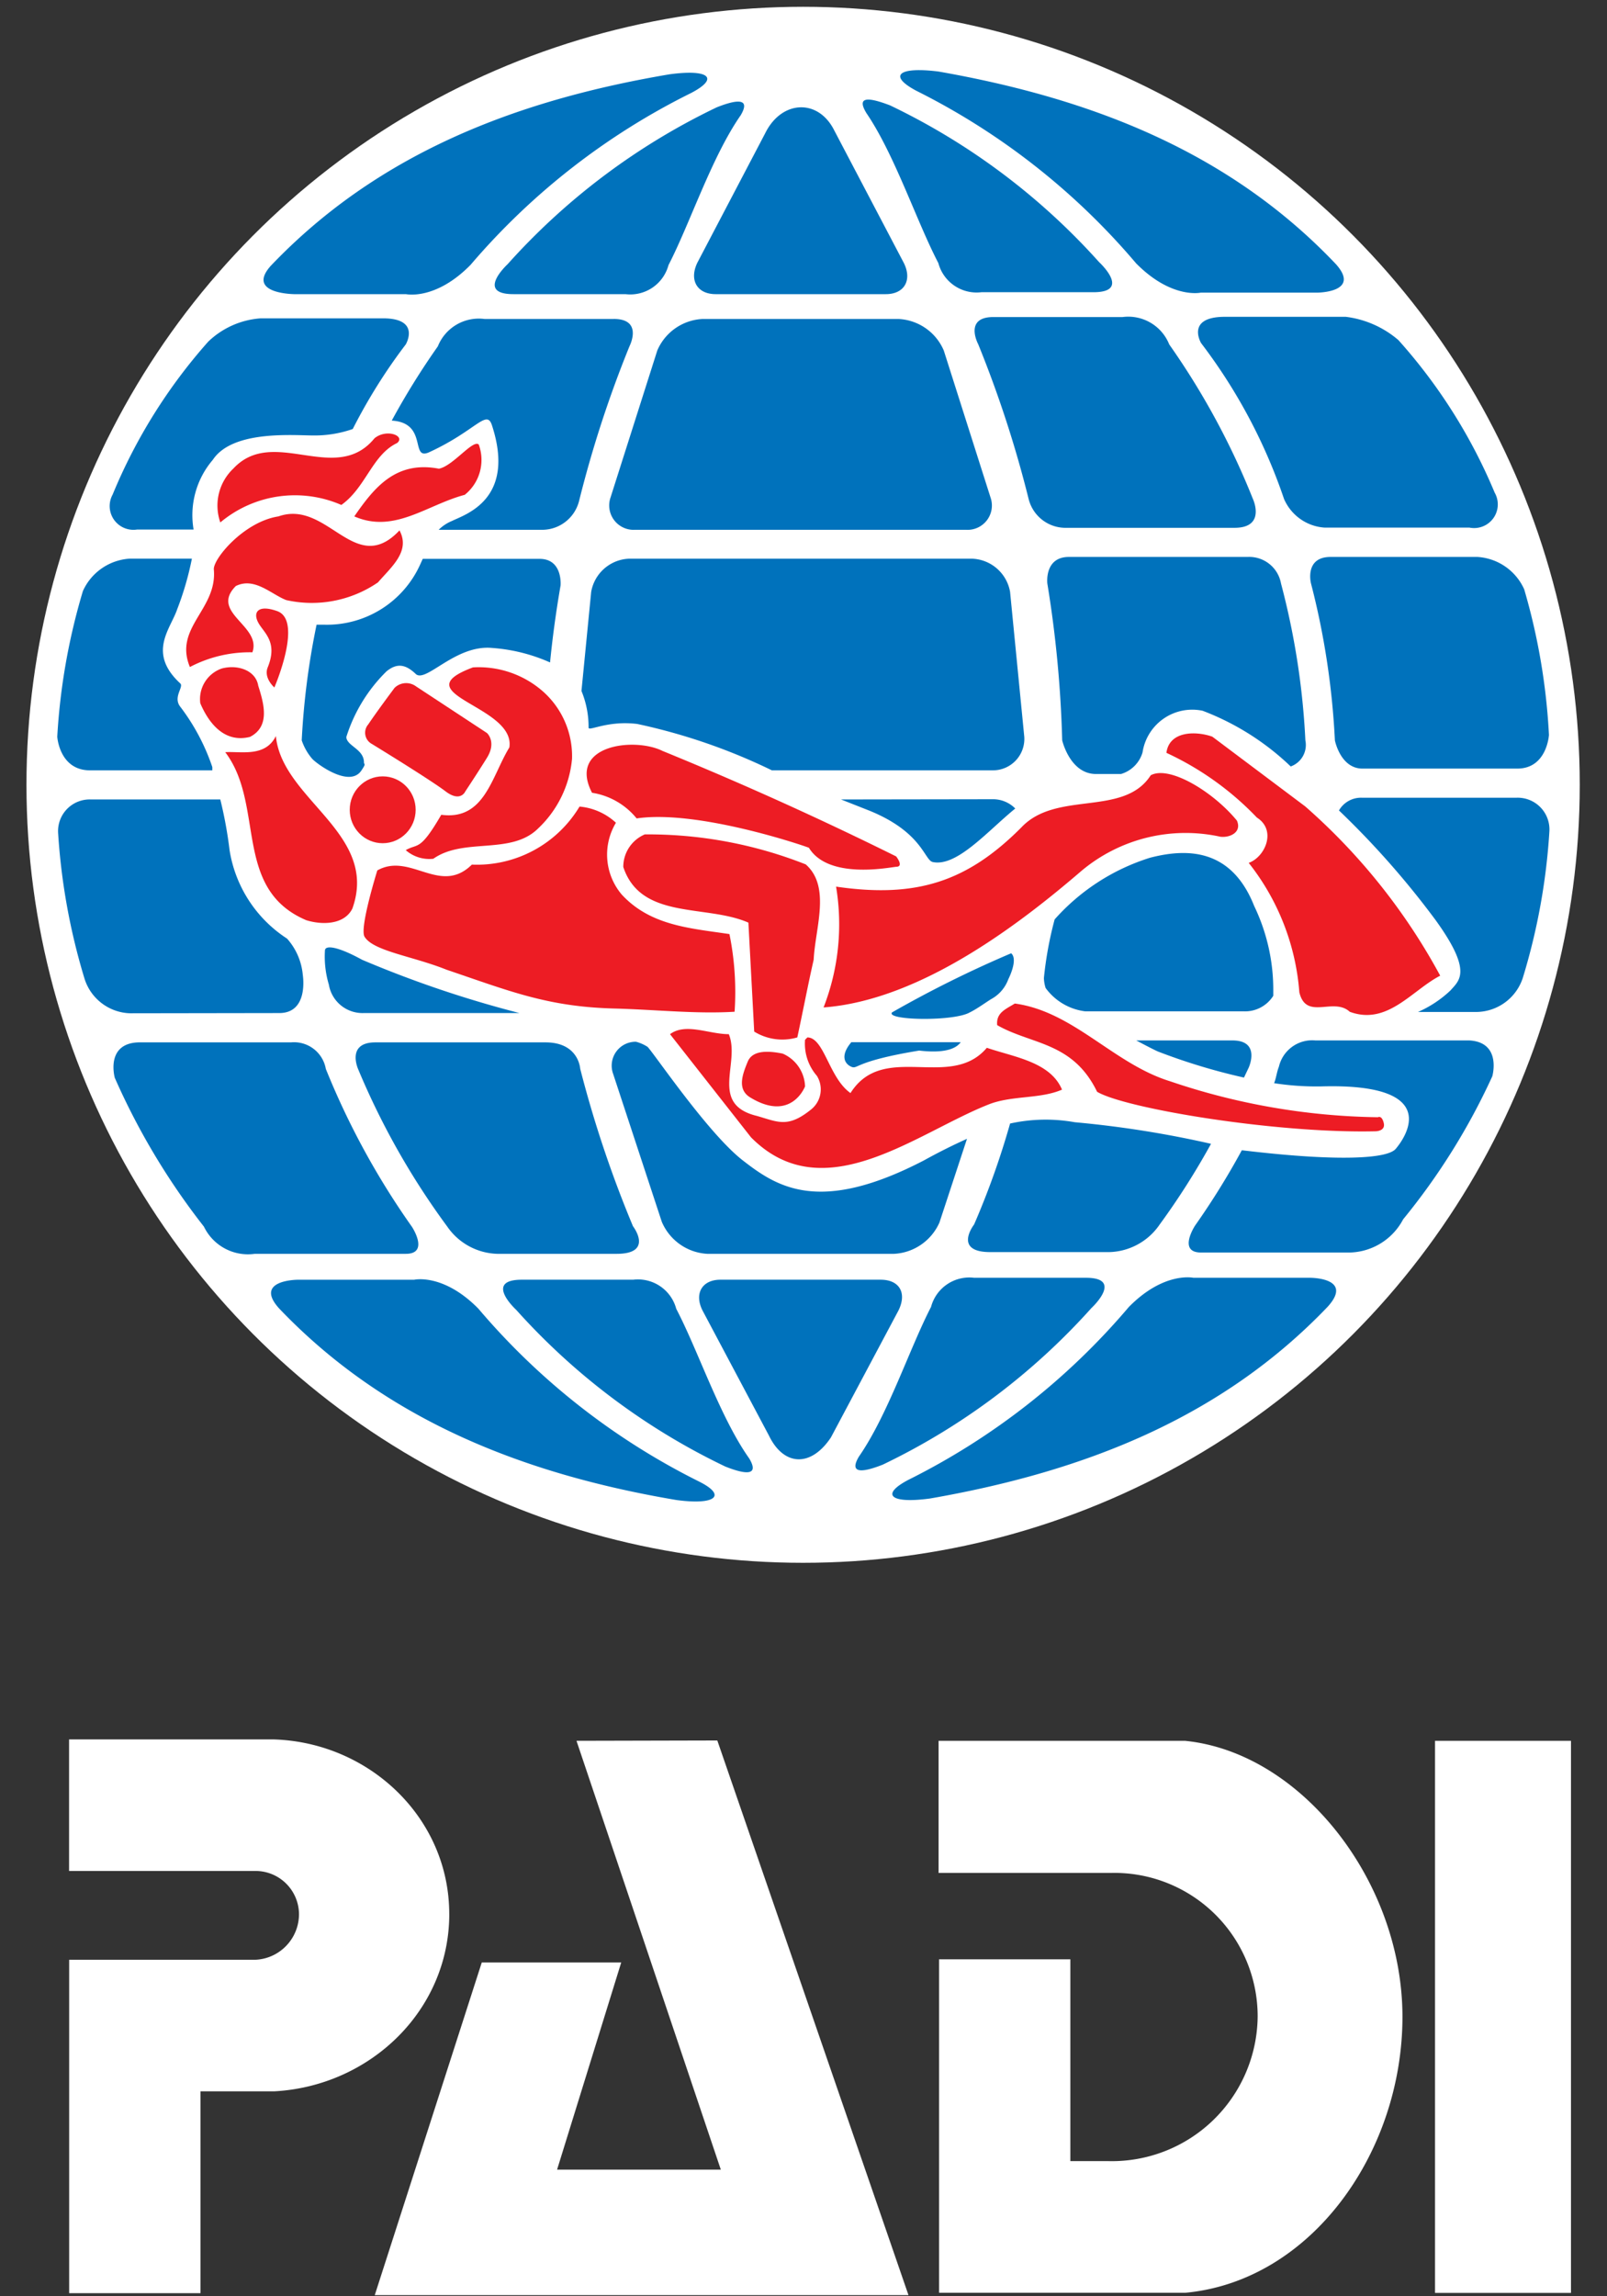
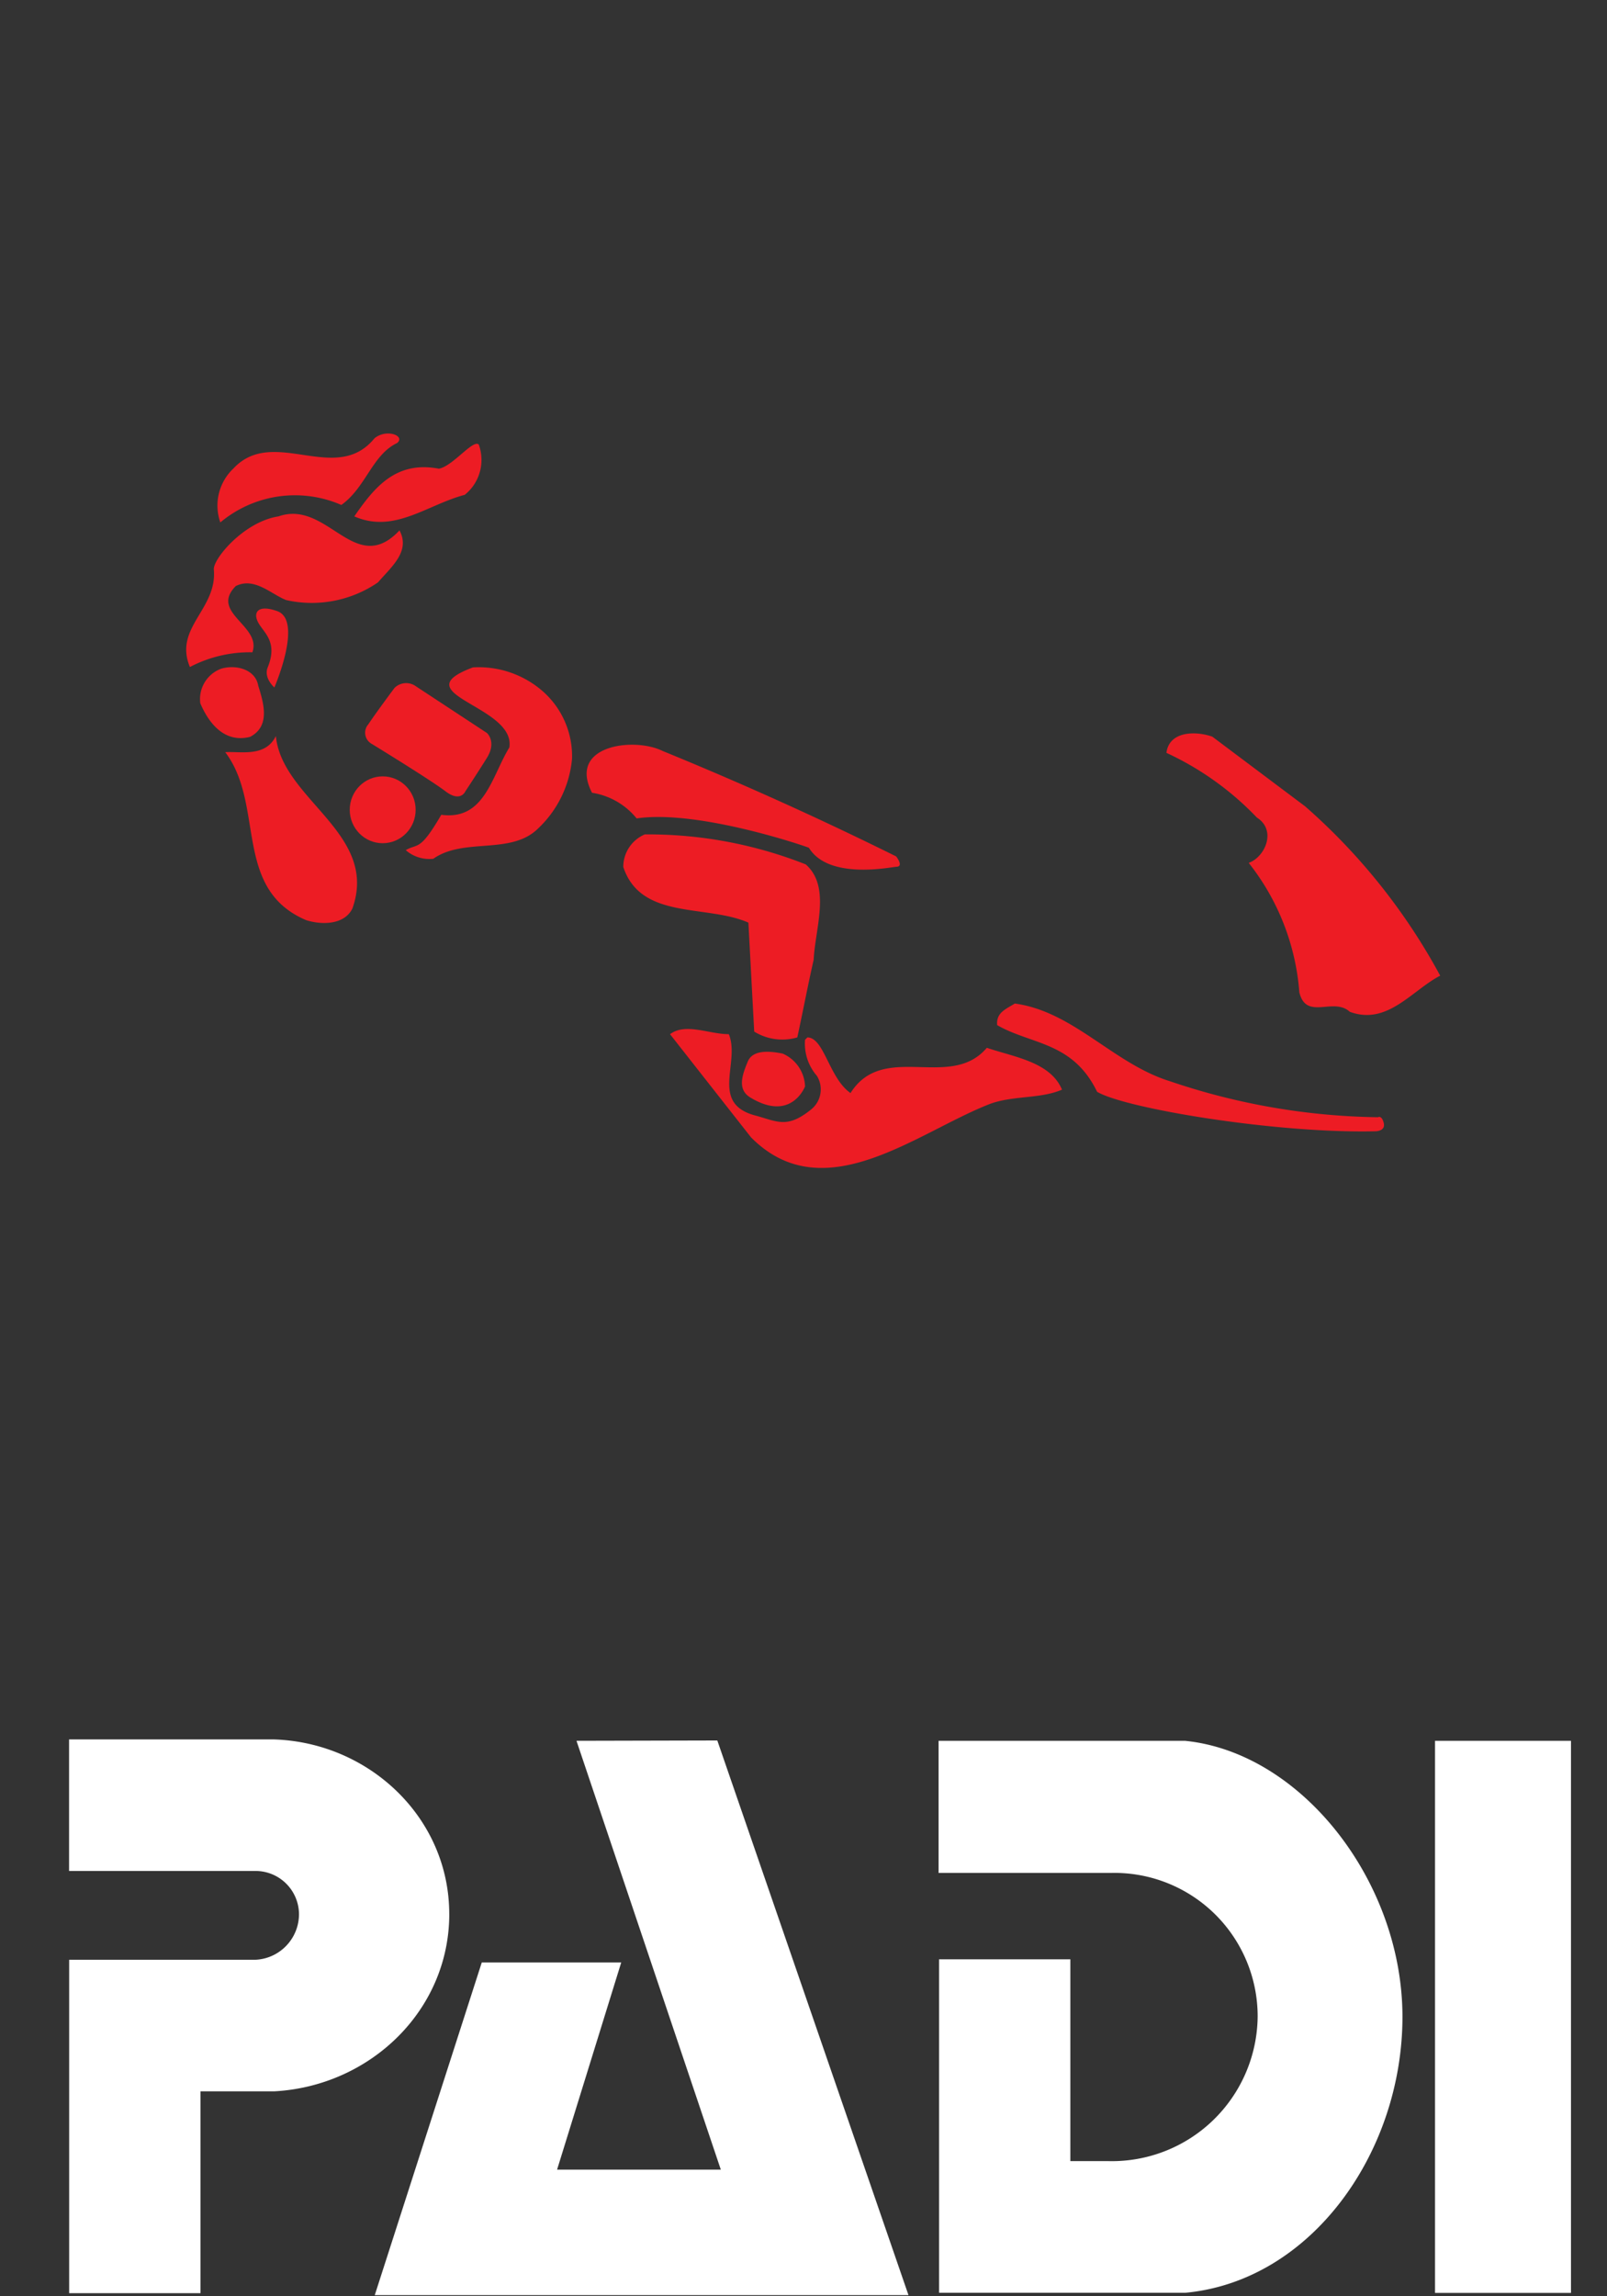
<svg xmlns="http://www.w3.org/2000/svg" width="49" height="70" viewBox="0 0 49 70">
  <rect x="0" y="0" width="49" height="70" fill="#333333" stroke="none" />
  <title>PADI LOGO</title>
  <g fill="none">
    <g transform="translate(.807 .207)">
-       <ellipse fill="#FFF" cx="23.681" cy="23.717" rx="23.681" ry="23.717" />
-       <path d="M26.045 38.804H21.16c-.558 0-.808.421-.545.94l2.023 3.809c.446.927 1.274.986 1.891.059l2.062-3.874c.263-.54.02-.934-.545-.934zm4.38-16.548l-.433-4.42a1.222 1.222 0 0 0-1.169-1.012H18.388c-.58.016-1.07.44-1.169 1.013l-.296 3.019c.145.354.22.734.217 1.118 0 .125.565-.224 1.484-.112 1.42.304 2.799.778 4.105 1.414h6.731a.958.958 0 0 0 .965-1.02zM21.015 8.76h5.188c.565 0 .808-.427.551-.947l-2.12-4.038c-.487-.986-1.61-.934-2.109.08L20.457 7.8c-.257.533-.007.96.558.96zm8.393 21.494a1.13 1.13 0 0 0 .531-.612s.31-.598.086-.789a34.647 34.647 0 0 0-3.632 1.802c-.203.244 1.885.283 2.371 0 .217-.105.493-.309.644-.4zm-4.571-6.09l.867.342c1.615.657 1.674 1.512 1.93 1.565.736.158 1.682-.954 2.516-1.631a.952.952 0 0 0-.657-.283l-4.656.007zM26.59 9.517h-5.976c-.605.03-1.14.402-1.379.96l-1.425 4.479a.744.744 0 0 0 .755.987H28.64a.742.742 0 0 0 .755-.987l-1.425-4.479a1.583 1.583 0 0 0-1.379-.96zm-1.438 22.796c.204.085.092-.171 2.069-.494.952.112 1.188-.15 1.267-.256h-3.336c-.355.42-.197.664 0 .75zm-4.393 5.702h5.693c.605-.03 1.141-.4 1.386-.954l.84-2.552c-.38.171-.814.382-1.313.658-3.191 1.657-4.472.816-5.523 0-1.05-.815-2.673-3.216-2.902-3.46a1.2 1.2 0 0 0-.355-.157.729.729 0 0 0-.696.98l1.484 4.511c.24.563.776.94 1.386.974zm19.005-21.244c-.801 0-.598.803-.598.803.407 1.566.65 3.17.73 4.788 0 0 .163.842.82.861h4.742c.906 0 .965-1.026.965-1.026a19.297 19.297 0 0 0-.755-4.44 1.675 1.675 0 0 0-1.425-.986h-4.48zm5.674 7.34h-4.722a.775.775 0 0 0-.696.388 26.19 26.19 0 0 1 2.955 3.354c1.123 1.56.716 1.822.447 2.131-.29.275-.626.498-.992.658h1.793a1.504 1.504 0 0 0 1.405-1.046 19.3 19.3 0 0 0 .808-4.452.968.968 0 0 0-.998-1.033zm-9.621-13.858a16.628 16.628 0 0 1 2.528 4.75c.217.501.696.84 1.242.874H44a.722.722 0 0 0 .768-1.066 16.446 16.446 0 0 0-2.935-4.65 3.032 3.032 0 0 0-1.603-.71h-3.717c-1.169.013-.696.802-.696.802zm-8.688-7.695a21.184 21.184 0 0 1 6.705 5.262c1.077 1.092 1.97.894 1.97.894h3.546s1.36 0 .572-.874c-3.225-3.394-7.395-5.038-12.117-5.867-1.221-.151-1.537.125-.676.585zm.676 5.255c.156.583.716.961 1.314.888h3.415c1.175 0 .17-.92.17-.92a20.36 20.36 0 0 0-6.37-4.775c-.722-.277-1.018-.25-.722.236.86 1.263 1.53 3.302 2.193 4.571zm7.04 2.48a1.346 1.346 0 0 0-1.425-.835h-3.94c-.906 0-.46.828-.46.828a34.895 34.895 0 0 1 1.537 4.716c.126.505.57.865 1.09.881h5.188c.978 0 .558-.888.558-.888a22.885 22.885 0 0 0-2.548-4.702zm2.423 22.046s.388-.842-.518-.829h-2.91c.296.158.539.283.657.336.855.33 1.733.596 2.627.796l.144-.303zm-7.88 5.623h3.631a1.917 1.917 0 0 0 1.53-.835c.576-.788 1.1-1.612 1.57-2.466a31.531 31.531 0 0 0-4.157-.658 5.036 5.036 0 0 0-1.97.04 24.584 24.584 0 0 1-1.097 3.077s-.656.842.493.842zm8.045-10.556c-.697-1.756-2.05-1.756-3.172-1.466a6.474 6.474 0 0 0-2.91 1.88 11.123 11.123 0 0 0-.328 1.79c.004.102.021.204.053.302.286.392.72.649 1.201.71h4.827c.368.02.717-.162.913-.473v-.132a5.887 5.887 0 0 0-.584-2.61zm-1.57-5.946c1 .38 1.914.957 2.686 1.698a.697.697 0 0 0 .447-.796 22.972 22.972 0 0 0-.743-4.782.985.985 0 0 0-1.017-.809h-5.451c-.755 0-.657.81-.657.81.26 1.58.41 3.178.453 4.78 0 0 .237 1.033 1.038 1.027h.755a.973.973 0 0 0 .657-.658 1.533 1.533 0 0 1 1.832-1.27zm3.264 17.285H35.58s-.9-.197-1.97.894a21.197 21.197 0 0 1-6.712 5.262c-.88.46-.545.737.657.572 4.715-.822 8.892-2.466 12.123-5.847.807-.894-.552-.881-.552-.881zm-6.653.921s.999-.921-.17-.921h-3.409a1.208 1.208 0 0 0-1.313.888c-.657 1.27-1.314 3.288-2.2 4.564-.289.487.033.52.729.244a20.36 20.36 0 0 0 6.363-4.775zm-20.719-2.473a23.616 23.616 0 0 1-2.627-4.815.985.985 0 0 0-1.064-.809h-4.65c-1.017.033-.721 1.08-.721 1.08a21.204 21.204 0 0 0 2.718 4.537c.282.584.909.92 1.55.829h4.597c.742.006.197-.822.197-.822zM1.904 23.276h3.763v-.099a6.416 6.416 0 0 0-.978-1.841c-.23-.296.118-.605 0-.71-1.011-.935-.296-1.658-.092-2.263a9.218 9.218 0 0 0 .447-1.54H3.146c-.621.04-1.17.42-1.425.987a19.297 19.297 0 0 0-.782 4.44s.06 1 .965 1.026zm5.806 7.399c.906 0 .716-1.158.716-1.158a1.922 1.922 0 0 0-.48-1.111 3.947 3.947 0 0 1-1.753-2.697 12.915 12.915 0 0 0-.283-1.545H1.97a.965.965 0 0 0-1.005 1.02c.095 1.51.366 3.004.808 4.452.195.61.754 1.029 1.392 1.046l4.545-.007zM3.369 15.936h1.727c-.13-.76.084-1.539.585-2.124.617-.934 2.534-.737 3.126-.744a3.524 3.524 0 0 0 1.142-.197c.46-.906 1-1.77 1.616-2.578 0 0 .473-.796-.696-.796H7.145c-.6.041-1.168.293-1.602.71a16.446 16.446 0 0 0-2.916 4.664.724.724 0 0 0 .742 1.065zM8.202 8.76h3.37s.899.198 1.97-.894a21.196 21.196 0 0 1 6.718-5.235c.886-.46.545-.737-.657-.572-4.742.802-8.918 2.446-12.15 5.833-.787.875.75.869.75.869zm6.476-.92s-1.005.92.17.92h3.415a1.208 1.208 0 0 0 1.314-.887c.656-1.27 1.313-3.289 2.2-4.565.289-.486-.033-.52-.73-.243a20.36 20.36 0 0 0-6.37 4.775zm3.231 1.677h-3.94a1.346 1.346 0 0 0-1.426.835 22.768 22.768 0 0 0-1.405 2.263c1.123.065.545 1.243 1.15.96 1.424-.658 1.74-1.316 1.904-.822.742 2.269-.821 2.723-1.215 2.92a1.242 1.242 0 0 0-.408.27h3.192c.52-.017.964-.377 1.09-.882a34.83 34.83 0 0 1 1.537-4.715s.427-.83-.48-.83zm-5.077 27.669c.347.504.913.811 1.524.829h3.638c1.15 0 .499-.842.499-.842a34.96 34.96 0 0 1-1.609-4.801s-.04-.803-1.057-.803h-5.188c-.907 0-.52.83-.52.83a22.99 22.99 0 0 0 2.713 4.787zm-2.548-6.511h4.748a33.687 33.687 0 0 1-4.8-1.625c-.716-.394-1.104-.453-1.13-.295a2.97 2.97 0 0 0 .118 1.052 1.04 1.04 0 0 0 1.064.868zM9.063 18.836h-.217a23.006 23.006 0 0 0-.453 3.526c.07.207.179.4.322.565.13.145 1.136.895 1.497.355.15-.223.085-.17.079-.243 0-.414-.52-.5-.539-.776.238-.76.66-1.449 1.228-2.006.315-.256.578-.217.887.079.308.296 1.208-.901 2.338-.79a5.247 5.247 0 0 1 1.76.441c.078-.789.186-1.571.321-2.348 0 0 .073-.822-.656-.809h-3.547l-.078.171a3.119 3.119 0 0 1-2.942 1.835zM20.49 44.947a21.216 21.216 0 0 1-6.712-5.262c-1.07-1.085-1.957-.88-1.957-.88H8.275s-1.36 0-.572.874c3.218 3.374 7.401 5.044 12.11 5.84 1.202.165 1.563-.138.676-.572zm-.677-5.255a1.208 1.208 0 0 0-1.313-.888h-3.396c-1.175 0-.17.92-.17.92A20.36 20.36 0 0 0 21.31 44.5c.696.276 1.018.243.73-.244-.894-1.262-1.564-3.301-2.227-4.564zM44 31.51h-4.696c-.52-.05-.997.293-1.116.803-.066.164-.079.335-.145.5.478.074.962.107 1.445.098 3.756-.105 2.528 1.598 2.26 1.907-.27.31-1.813.369-4.4.073l-.29-.033a23.27 23.27 0 0 1-1.425 2.295s-.545.829.19.822h4.433a1.89 1.89 0 0 0 1.721-1.012 20.038 20.038 0 0 0 2.719-4.361s.295-1.033-.696-1.092z" fill="#0072BC" />
      <g transform="translate(4.597 12.496)" fill="#ED1C24">
        <path d="M36.54 21.783s.308 0 .249-.25c-.06-.25-.177-.178-.177-.178-2.16-.03-4.3-.4-6.344-1.098-1.72-.533-2.936-2.124-4.728-2.368-.29.178-.572.283-.539.658 1.038.599 2.305.5 3.047 2.032.847.507 5.444 1.276 8.491 1.204zm-9.562-1.269c-.355-.849-1.471-.994-2.292-1.276-1.11 1.315-3.152-.21-4.157 1.38-.657-.46-.801-1.69-1.314-1.696l-.072.072c-.032.4.098.796.361 1.099a.783.783 0 0 1-.177 1.026c-.71.572-1.005.381-1.648.197-1.471-.355-.5-1.611-.86-2.493-.611 0-1.314-.355-1.793 0l2.469 3.144c2.233 2.256 5.09-.177 7.309-1.026.703-.25 1.524-.145 2.174-.427zM6.015.658c-1.182 1.447-3.08-.388-4.301.92a1.554 1.554 0 0 0-.4 1.645 3.542 3.542 0 0 1 3.69-.533c.749-.533.94-1.526 1.701-1.888.263-.217-.322-.447-.69-.144zm3.179.19c-.177-.164-.788.658-1.215.737-1.313-.25-1.97.572-2.58 1.454 1.22.532 2.206-.349 3.368-.658.457-.366.628-.983.427-1.533z" />
        <path d="M.387 7.63a3.935 3.935 0 0 1 1.905-.448c.289-.815-1.313-1.204-.506-2.02.572-.282 1.077.25 1.537.428.967.217 1.98.022 2.798-.539.407-.473.998-.947.656-1.585-1.36 1.447-2.187-.954-3.69-.427-1.064.164-2.01 1.315-1.97 1.624C1.22 5.88-.113 6.426.386 7.63zM2.22 9.76c.61-.315.433-.986.25-1.559-.073-.46-.612-.657-1.11-.526a.987.987 0 0 0-.657 1.06c.256.604.735 1.223 1.517 1.025zm5.588 3.716c.933-.657 2.364-.105 3.192-.92a3.336 3.336 0 0 0 1.038-2.125 2.633 2.633 0 0 0-.874-2.045 2.966 2.966 0 0 0-2.147-.744c-2.187.816 1.313 1.165 1.11 2.44-.546.895-.756 2.23-2.076 2.053-.656 1.13-.709.861-1.083 1.078.23.202.536.297.84.263zm27.943 4.664c1.15.427 1.898-.658 2.759-1.1a18.628 18.628 0 0 0-4.118-5.162l-2.83-2.124c-.5-.178-1.314-.178-1.4.493a9.076 9.076 0 0 1 2.759 1.973c.61.388.25 1.204-.25 1.381a7.24 7.24 0 0 1 1.544 3.946c.21.869 1.037.138 1.536.592zM3.94 15.35c.467.145 1.15.145 1.4-.355.82-2.295-2.148-3.32-2.332-5.261-.322.658-1.077.46-1.544.493 1.222 1.612.217 4.17 2.476 5.124zm17.981-1.63c.25 0 0-.316 0-.316a107.893 107.893 0 0 0-7.125-3.216c-.86-.428-2.903-.178-2.148 1.276a2.18 2.18 0 0 1 1.36.782c1.871-.276 5.155.849 5.253.895.591.967 2.41.605 2.66.579z" />
-         <path d="M31.811 12.805c.29.033.657-.138.5-.493-.73-.888-2.063-1.69-2.628-1.381-.82 1.276-2.87.454-3.94 1.585-1.661 1.67-3.218 2.164-5.654 1.809a6.988 6.988 0 0 1-.381 3.683c3.008-.224 6.081-2.631 7.88-4.177a4.94 4.94 0 0 1 4.223-1.026zM8.209 16.857c1.937.657 3.086 1.131 5.116 1.184 1.26.033 2.489.17 3.67.098a8.869 8.869 0 0 0-.157-2.367c-1.182-.178-2.403-.25-3.283-1.204a1.883 1.883 0 0 1-.178-2.19 1.877 1.877 0 0 0-1.11-.493 3.65 3.65 0 0 1-3.283 1.769c-.966.953-1.878-.388-2.883.177 0 0-.539 1.724-.394 2.013.256.447 1.47.598 2.502 1.013z" />
        <path d="M19.163 13.647a13.071 13.071 0 0 0-4.906-.914c-.398.169-.657.56-.656.993.538 1.625 2.528 1.131 3.815 1.697l.177 3.321c.393.243.87.307 1.314.178.177-.816.322-1.592.499-2.368.046-.96.532-2.23-.243-2.907zm-.703 5.768c-.361-.072-.906-.138-1.064.244-.157.381-.335.841.073 1.091 1.26.77 1.674-.335 1.674-.335a1.131 1.131 0 0 0-.683-1z" />
        <ellipse cx="6.265" cy="11.983" rx="1.005" ry="1.019" />
        <path d="M8.787 11.418s.354-.533.657-1.02c.302-.487 0-.756 0-.756l-2.161-1.42a.505.505 0 0 0-.657.045s-.532.71-.801 1.112a.388.388 0 0 0 .112.598s1.773 1.085 2.24 1.44c.465.356.61 0 .61 0zM2.962 8.254s.886-2.045.085-2.328c-.59-.21-.742.04-.578.348.164.31.611.58.29 1.368-.132.323.203.612.203.612z" />
      </g>
    </g>
    <path d="M21.872 53.057l5.829 16.908H11.427l3.263-10.141h4.252l-1.956 6.316h4.993l-4.401-13.073 4.294-.01zm14.255.01h-7.508v4.028h5.25c1.18-.03 2.32.419 3.164 1.244a4.379 4.379 0 0 1 1.315 3.138 4.457 4.457 0 0 1-1.355 3.153 4.443 4.443 0 0 1-3.19 1.25h-1.166v-6.152h-4.004v10.166h7.504c3.852-.355 6.626-4.29 6.626-8.413 0-4.124-3.08-8.063-6.636-8.414zm-22.429 5.28c0-2.934-2.438-5.227-5.34-5.322H2.106v4.01h5.711a1.326 1.326 0 0 1 1.3 1.312c.001.75-.59 1.366-1.338 1.395h-5.67v10.163h4.004v-6.153h2.26c2.924-.164 5.326-2.474 5.326-5.405zm30.058-5.28h4.146v16.831h-4.146z" fill="#FFF" />
  </g>
</svg>